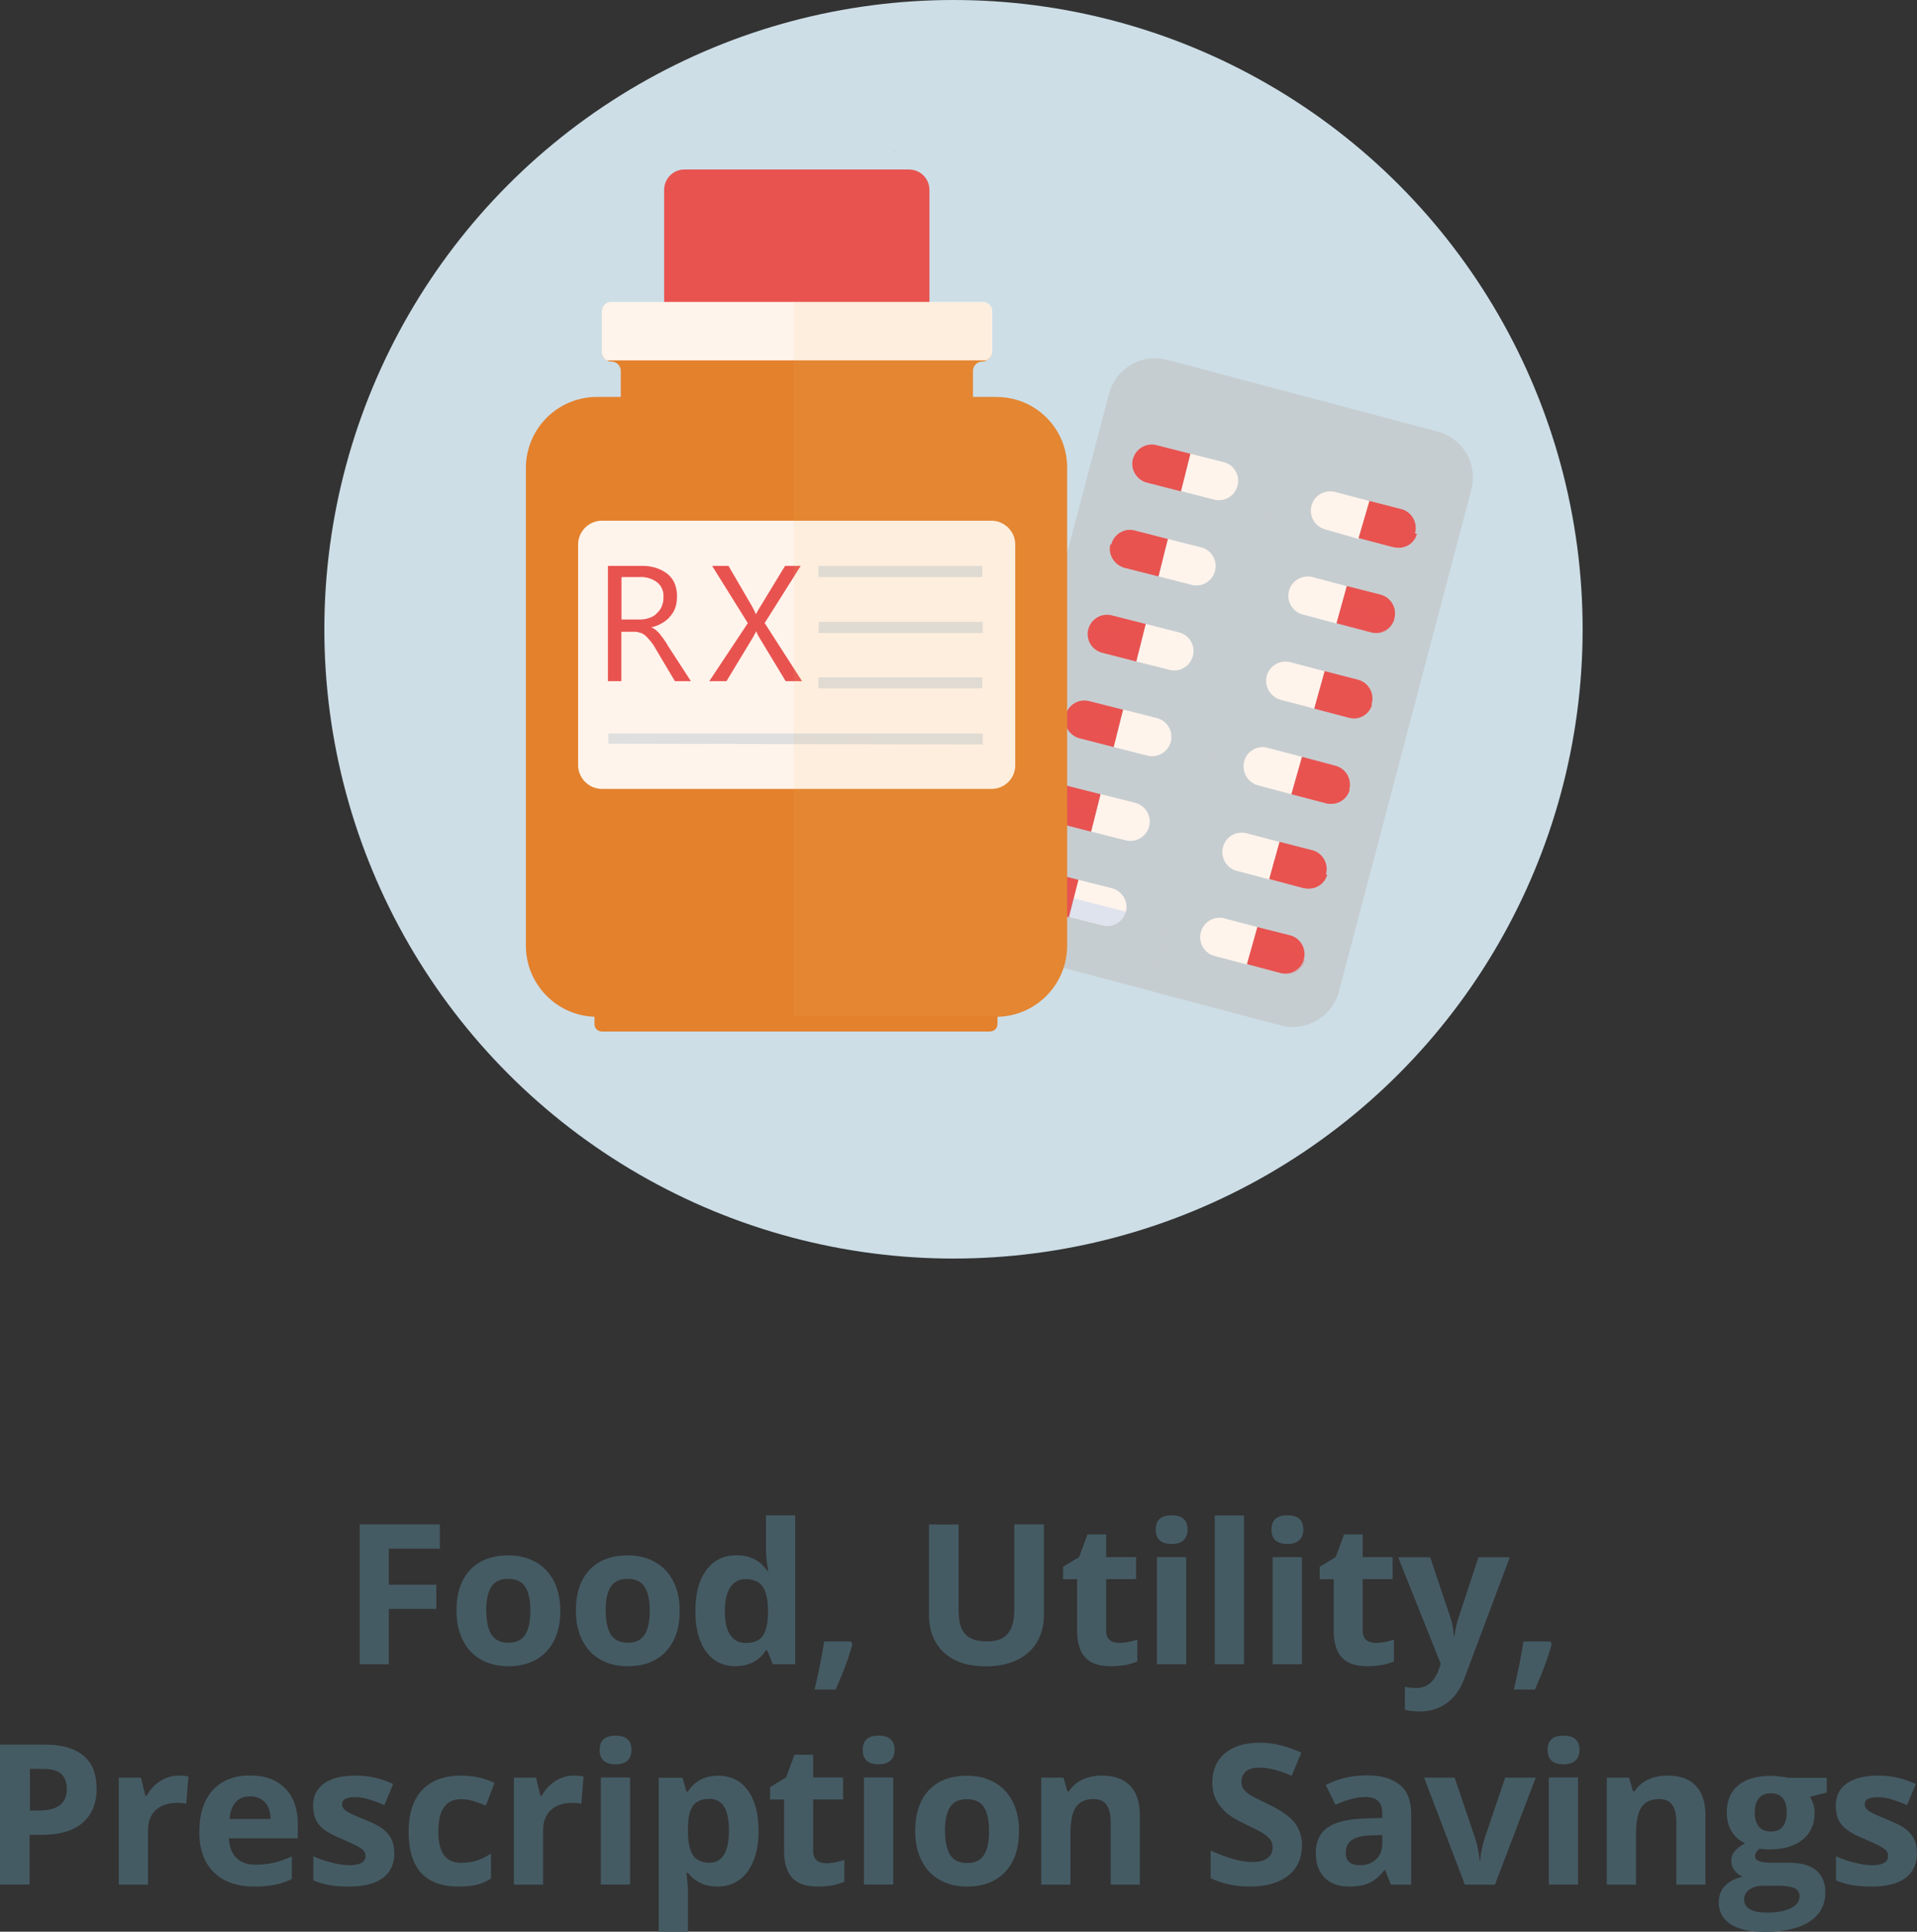
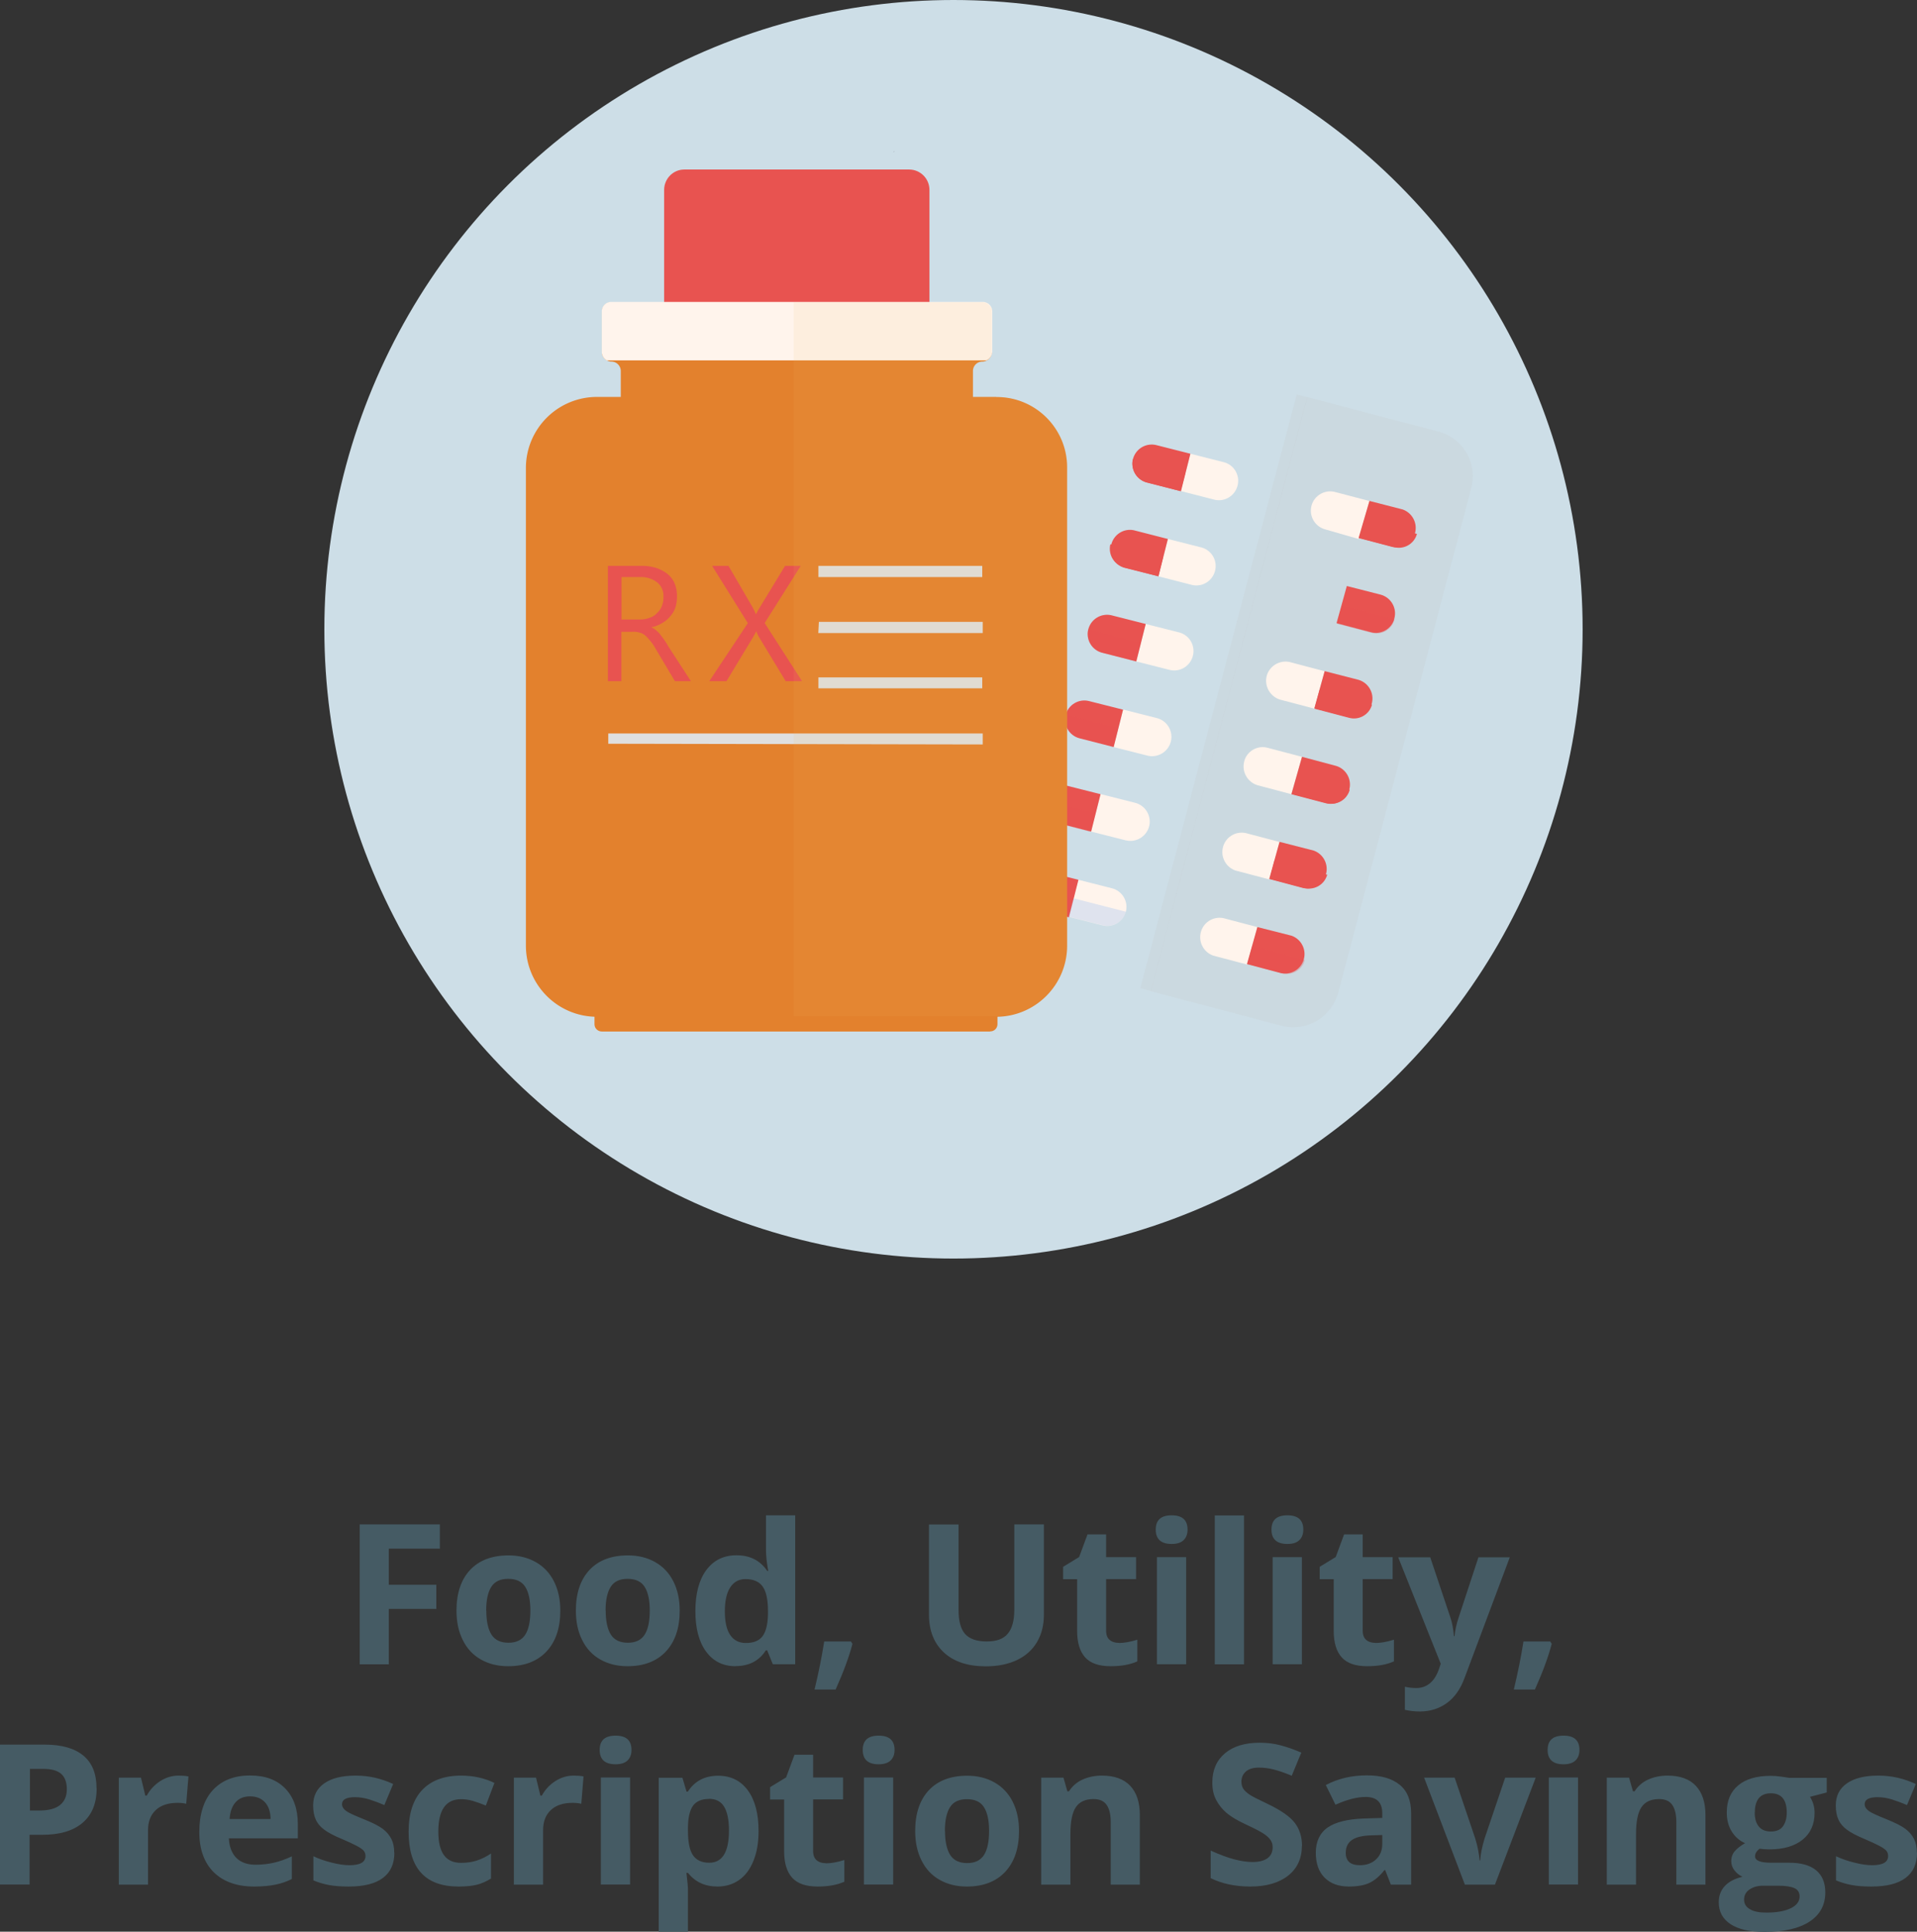
<svg xmlns="http://www.w3.org/2000/svg" role="img" viewBox="0 0 162.65 163.86">
  <rect x="0" y="0" width="162.65" height="163.86" fill="#333333" stroke="none" />
  <defs>
    <style>.e{fill:#fff4ec}.f,.g{fill:#e85350}.i{fill:#e3812d}.k{fill:#c6cdd0}.l{fill:#dfdfdf}.m{fill:#455b64}.n{fill:#727478}.g,.k{opacity:.3;isolation:isolate}</style>
    <title>SSDI Benefits: Everyday savings with Allsup</title>
  </defs>
  <g id="b">
    <g id="c">
      <circle cx="80.9" cy="53.38" r="53.38" style="fill:#cddee7" />
      <path class="n" d="M76.48 12.48ZM75.83 12.93s0-.07.04-.11-.02.07-.04.11Z" />
      <path d="M76.83 41.7a.702.702 0 0 0-.97.17c-.21.24-.37.51-.49.8-.2.6-.11 1.26.24 1.79.28.21 1.08-1.79 1.33-2.28.11-.11.12-.29 0-.4-.03-.04-.08-.06-.12-.08Z" style="fill:#ed857f" />
-       <path d="m108.66 86.98-22.92-6.07A4.02 4.02 0 0 1 82.87 76v-.05L94.1 33.4a4.016 4.016 0 0 1 4.9-2.88h.04l22.92 6.09a4.02 4.02 0 0 1 2.87 4.91v.05L113.6 84.13c-.6 2.14-2.8 3.4-4.94 2.85Z" style="fill:#c6cdd0" />
-       <path class="k" d="m122.04 36.61-11.14-2.93-13.27 50.4 11.14 2.94c2.12.53 4.27-.77 4.8-2.89l11.22-42.58c.64-2.07-.52-4.26-2.59-4.9-.05-.02-.11-.03-.16-.05Z" />
+       <path class="k" d="m122.04 36.61-11.14-2.93-13.27 50.4 11.14 2.94c2.12.53 4.27-.77 4.8-2.89l11.22-42.58c.64-2.07-.52-4.26-2.59-4.9-.05-.02-.11-.03-.16-.05" />
      <path class="k" d="M110.02 33.46 96.75 83.83l.91.24 13.27-50.37-.91-.24Z" />
      <path class="e" d="m116.19 42.5-2.89-.76c-.87-.24-1.78.27-2.02 1.14-.24.87.27 1.78 1.14 2.02l2.85.82.92-3.22Z" />
      <path class="f" d="m116.19 42.5-.92 3.14 2.89.76c.9.17 1.76-.41 1.93-1.31.15-.8-.3-1.59-1.07-1.87l-2.84-.73Z" />
      <path class="f" d="m120.22 45.29-4.45-1.22-.42 1.57 2.89.76c.84.25 1.72-.23 1.97-1.07v-.05Z" />
-       <path class="e" d="m114.27 49.72-2.88-.76c-.87-.24-1.78.27-2.02 1.14-.24.87.27 1.78 1.14 2.02l2.89.77.87-3.18Z" />
      <path class="f" d="m114.27 49.72-.87 3.14 2.89.76c.87.25 1.77-.26 2.01-1.12v-.02c.25-.87-.26-1.78-1.13-2.03l-2.9-.74Z" />
      <path class="g" d="m118.31 52.56-4.45-1.22-.42 1.57 2.89.76c.83.25 1.71-.21 1.96-1.04 0-.02.01-.05.02-.07Z" />
      <path class="e" d="m112.39 56.94-2.88-.76a1.66 1.66 0 0 0-2.03 1.14c-.23.87.28 1.77 1.14 2.03l2.89.76.88-3.17Z" />
      <path class="f" d="m112.39 56.94-.87 3.14 2.89.76c.88.22 1.77-.32 1.99-1.2.21-.85-.29-1.72-1.13-1.97l-2.88-.74Z" />
      <path class="f" d="m116.41 59.77-4.45-1.22-.42 1.57 2.89.76c.84.25 1.72-.23 1.97-1.07v-.05Z" />
      <path class="e" d="m110.47 64.2-2.89-.76c-.87-.25-1.77.26-2.01 1.12v.02c-.24.87.27 1.77 1.13 2.03l2.87.76.9-3.17Z" />
      <path class="f" d="m110.47 64.2-.9 3.17 2.89.76c.87.24 1.78-.28 2.02-1.15a1.65 1.65 0 0 0-1.15-2.02l-2.86-.76Z" />
      <path class="f" d="m114.52 66.99-4.45-1.22-.42 1.59 2.89.76c.85.24 1.73-.25 1.97-1.1v-.04Z" />
      <path class="e" d="m108.56 71.42-2.89-.76c-.9-.17-1.76.41-1.93 1.31-.15.8.3 1.59 1.07 1.87l2.89.76.87-3.18Z" />
      <path class="f" d="m108.56 71.42-.87 3.14 2.88.77a1.653 1.653 0 0 0 .88-3.18l-2.89-.74Z" />
      <path class="f" d="m112.6 74.2-4.46-1.22-.41 1.57 2.88.76c.84.25 1.72-.22 1.98-1.05 0-.02.01-.04.02-.06Z" />
      <path class="e" d="m106.68 78.64-2.89-.76c-.9-.17-1.76.41-1.93 1.31-.15.8.3 1.59 1.07 1.87l2.88.76.88-3.18Z" />
      <path class="f" d="m106.68 78.65-.88 3.13 2.89.77a1.653 1.653 0 0 0 .88-3.18l-2.89-.73Z" />
      <path class="g" d="m110.71 81.43-4.46-1.22-.42 1.57 2.89.76c.82.26 1.7-.19 1.96-1.01l.03-.11Z" />
      <path class="e" d="m101 38.49 2.89.73c.87.26 1.36 1.18 1.09 2.05-.25.81-1.06 1.3-1.89 1.13l-2.89-.74.8-3.17Z" />
      <path class="f" d="m101 38.49-.8 3.18-2.89-.74a1.64 1.64 0 0 1-1.18-1.99 1.64 1.64 0 0 1 1.99-1.18l2.88.73Z" />
      <path class="f" d="m96.12 38.95 4.46 1.14-.42 1.57-2.89-.74a1.673 1.673 0 0 1-1.15-1.97Z" />
      <path class="e" d="m99.09 45.72 2.89.73c.87.26 1.36 1.18 1.09 2.05-.25.81-1.06 1.3-1.89 1.13l-2.89-.74.8-3.17Z" />
      <path class="f" d="m99.09 45.72-.8 3.17-2.89-.73a1.632 1.632 0 0 1-1.09-2.05c.25-.81 1.06-1.3 1.89-1.13l2.89.74Z" />
      <path class="f" d="m94.21 46.17 4.46 1.14-.39 1.57-2.89-.74c-.86-.23-1.39-1.1-1.18-1.97Z" />
      <path class="e" d="m97.21 52.93 2.89.73c.87.26 1.36 1.18 1.09 2.05-.25.81-1.06 1.3-1.89 1.13l-2.89-.73.8-3.18Z" />
      <path class="f" d="m97.21 52.93-.8 3.18-2.89-.74a1.64 1.64 0 0 1-1.18-1.99 1.64 1.64 0 0 1 1.99-1.18l2.88.73Z" />
      <path class="g" d="m92.33 53.39 4.45 1.14-.41 1.57-2.89-.74a1.622 1.622 0 0 1-1.15-1.97Z" />
      <path class="e" d="m95.29 60.19 2.89.73a1.641 1.641 0 0 1-.81 3.18l-2.88-.73.8-3.18Z" />
      <path class="f" d="m95.29 60.19-.8 3.18-2.89-.74c-.87-.22-1.4-1.11-1.18-1.98s1.11-1.4 1.98-1.18l2.89.73Z" />
      <path class="g" d="m90.42 60.61 4.45 1.14-.41 1.57-2.89-.74a1.643 1.643 0 0 1-1.15-1.97Z" />
      <path class="e" d="m93.38 67.36 2.89.73c.88.2 1.44 1.08 1.24 1.96-.2.88-1.08 1.44-1.96 1.24-.03 0-.06-.01-.09-.02l-2.89-.73.81-3.18Z" />
      <path class="f" d="m93.38 67.36-.8 3.18-2.89-.74c-.87-.22-1.4-1.11-1.18-1.98.22-.87 1.11-1.4 1.98-1.18l2.89.73Z" />
      <path class="g" d="m88.5 67.83 4.45 1.14-.47 1.58-2.88-.74a1.629 1.629 0 0 1-1.1-1.98Z" />
      <path class="e" d="m91.5 74.63 2.88.73c.86.24 1.37 1.13 1.14 1.99a1.63 1.63 0 0 1-1.98 1.14l-2.89-.73.85-3.13Z" />
      <path class="f" d="m91.5 74.63-.8 3.18-2.89-.73a1.632 1.632 0 0 1-1.09-2.05c.25-.81 1.06-1.3 1.89-1.13l2.89.73Z" />
      <path d="m91.08 76.2 4.45 1.14a1.63 1.63 0 0 1-1.98 1.14l-2.89-.73.42-1.55Z" style="fill:#94baf2;isolation:isolate;opacity:.3" />
      <path class="g" d="m86.62 75.05 4.45 1.14-.42 1.57-2.88-.74a1.566 1.566 0 0 1-1.18-1.87c0-.04.02-.07.03-.1Z" />
      <path class="f" d="M77.15 14.38H58.06c-.94 0-1.7.77-1.71 1.71v12.77c0 .94.76 1.71 1.71 1.71h19.09c.94 0 1.71-.76 1.71-1.71V16.11c0-.95-.76-1.72-1.71-1.73Z" />
      <path class="i" d="M84.01 87.5H51.07c-.34 0-.62-.26-.63-.6v-1.31c0-.34.26-.62.6-.63H84c.34 0 .62.26.63.6v1.34c-.01.34-.29.6-.63.59Z" />
      <path class="i" d="M84.52 33.67h-1.97v-2.2c0-.44.36-.8.8-.8.44 0 .8-.36.81-.81v-3.42c0-.44-.37-.8-.81-.8H51.87c-.44 0-.8.36-.8.8v3.42c0 .44.36.8.8.81.44 0 .8.36.8.8v2.2h-2.02a6.03 6.03 0 0 0-6.03 6.03v40.51c0 3.33 2.69 6.03 6.01 6.04h33.88c3.33 0 6.03-2.7 6.03-6.03V39.68c.02-3.3-2.64-5.98-5.93-6h-.09Z" />
-       <path class="e" d="M84.11 66.92H51.08c-1.12 0-2.03-.91-2.03-2.03V46.2c0-1.12.91-2.03 2.03-2.03h33.03c1.12 0 2.03.91 2.03 2.03v18.74a2.002 2.002 0 0 1-2.03 1.98Z" />
      <path class="f" d="M58.62 57.78h-1.36l-1.64-2.76c-.13-.24-.28-.46-.46-.67-.13-.16-.26-.3-.41-.44-.14-.12-.31-.21-.49-.25-.19-.06-.39-.08-.59-.07h-.95v4.19h-1.14V48h2.93c.39 0 .77.06 1.14.17.34.11.66.27.95.49.27.21.49.49.63.81.15.36.22.75.21 1.14 0 .32-.04.63-.14.93-.1.29-.26.55-.46.77-.19.23-.43.42-.69.56-.28.17-.58.28-.9.34.15.06.29.14.41.25.13.11.25.22.35.35l.31.41c.11.18.25.35.35.56l1.95 3Zm-5.89-8.76v3.53h1.57c.27 0 .54-.04.8-.14.24-.07.46-.2.63-.39.18-.16.33-.37.42-.59.1-.25.15-.52.14-.8.03-.47-.16-.92-.52-1.22-.42-.32-.93-.48-1.46-.46h-1.57v.06ZM68.06 57.78h-1.4l-2.28-3.77a2.71 2.71 0 0 1-.22-.49c0 .1-.14.27-.24.49l-2.28 3.77h-1.46l3.27-4.92L60.42 48h1.39l1.99 3.42c.14.25.24.46.34.69.15-.31.28-.51.39-.69L66.61 48h1.33l-3.06 4.85 3.17 4.93Z" />
      <path class="l" d="M69.44 48.95h13.9V48h-13.9v.95ZM69.44 53.7h13.94v-.95h-13.9l-.05.95ZM69.44 58.39h13.9v-.93h-13.9v.93ZM51.6 63.09l31.78.06v-.93H51.61v.88Z" />
      <path class="e" d="M51.49 30.57H83.7a.87.87 0 0 0 .49-.74v-3.42c0-.44-.37-.8-.81-.8H51.86c-.44 0-.8.36-.8.8v3.42c0 .31.16.59.42.74Z" />
      <path d="M84.52 33.67h-1.97v-2.2c0-.44.36-.8.8-.8.44 0 .8-.37.8-.81v-3.42c0-.44-.36-.8-.8-.8H67.34V86.2h17.19c3.33 0 6.03-2.7 6.03-6.03V39.68c-.01-3.32-2.71-6-6.03-6Z" style="fill:#e8b75e;opacity:.1;isolation:isolate" />
      <g>
        <path class="m" d="M33 141.18h-2.48v-11.87h6.8v2.06h-4.33v3.06h4.03v2.05h-4.03v4.69ZM47.54 136.62c0 1.48-.39 2.63-1.17 3.47-.78.83-1.86 1.25-3.26 1.25-.87 0-1.64-.19-2.31-.57-.67-.38-1.18-.93-1.53-1.64-.36-.71-.54-1.55-.54-2.5 0-1.48.39-2.64 1.16-3.46.77-.82 1.86-1.23 3.26-1.23.87 0 1.64.19 2.31.57.67.38 1.18.92 1.54 1.63.36.71.54 1.54.54 2.49Zm-6.28 0c0 .9.15 1.58.44 2.04s.78.69 1.44.69 1.14-.23 1.43-.69c.29-.46.43-1.14.43-2.04s-.15-1.57-.44-2.02c-.29-.45-.77-.67-1.44-.67s-1.14.22-1.43.67c-.29.45-.44 1.12-.44 2.03ZM57.67 136.62c0 1.48-.39 2.63-1.17 3.47-.78.83-1.86 1.25-3.26 1.25-.87 0-1.64-.19-2.31-.57-.67-.38-1.18-.93-1.53-1.64-.36-.71-.54-1.55-.54-2.5 0-1.48.39-2.64 1.16-3.46.77-.82 1.86-1.23 3.26-1.23.87 0 1.64.19 2.31.57.67.38 1.18.92 1.54 1.63.36.71.54 1.54.54 2.49Zm-6.28 0c0 .9.15 1.58.44 2.04s.78.69 1.44.69 1.14-.23 1.43-.69c.29-.46.43-1.14.43-2.04s-.15-1.57-.44-2.02c-.29-.45-.77-.67-1.44-.67s-1.14.22-1.43.67c-.29.45-.44 1.12-.44 2.03ZM62.42 141.34c-1.07 0-1.9-.41-2.51-1.24-.61-.83-.91-1.98-.91-3.44s.31-2.65.93-3.48c.62-.83 1.47-1.25 2.56-1.25 1.14 0 2.01.44 2.61 1.33h.08c-.12-.68-.19-1.28-.19-1.81v-2.91h2.48v12.63h-1.9l-.48-1.18h-.11c-.56.89-1.42 1.34-2.57 1.34Zm.87-1.97c.63 0 1.1-.18 1.39-.55s.46-.99.48-1.88v-.27c0-.97-.15-1.67-.45-2.09-.3-.42-.79-.63-1.46-.63-.55 0-.98.23-1.29.7-.31.47-.46 1.15-.46 2.04s.15 1.56.46 2.01c.31.45.75.67 1.32.67ZM72.33 139.43c-.28 1.09-.76 2.39-1.43 3.89h-1.79c.35-1.44.62-2.8.82-4.08h2.27l.12.19ZM88.57 129.31v7.68c0 .88-.2 1.65-.59 2.31-.39.66-.96 1.17-1.7 1.52s-1.62.53-2.63.53c-1.53 0-2.71-.39-3.56-1.17-.84-.78-1.27-1.85-1.27-3.21v-7.65h2.51v7.27c0 .92.18 1.59.55 2.01s.98.64 1.83.64 1.42-.21 1.79-.65.56-1.11.56-2.03v-7.25h2.51ZM94.94 139.37c.43 0 .95-.09 1.56-.28v1.84c-.62.28-1.38.41-2.27.41-.99 0-1.71-.25-2.16-.75-.45-.5-.68-1.25-.68-2.25v-4.38H90.2v-1.05l1.36-.83.71-1.92h1.58v1.93h2.54v1.86h-2.54v4.38c0 .35.1.61.3.78.2.17.46.25.78.25ZM98.06 129.75c0-.81.45-1.21 1.35-1.21s1.35.4 1.35 1.21c0 .38-.11.68-.34.9s-.56.32-1.01.32c-.9 0-1.35-.41-1.35-1.22Zm2.58 11.42h-2.48v-9.08h2.48v9.08ZM105.55 141.18h-2.48v-12.63h2.48v12.63ZM107.88 129.75c0-.81.45-1.21 1.35-1.21s1.35.4 1.35 1.21c0 .38-.11.68-.34.9s-.56.32-1.01.32c-.9 0-1.35-.41-1.35-1.22Zm2.58 11.42h-2.48v-9.08h2.48v9.08ZM116.71 139.37c.43 0 .95-.09 1.56-.28v1.84c-.62.28-1.38.41-2.27.41-.99 0-1.71-.25-2.16-.75-.45-.5-.68-1.25-.68-2.25v-4.38h-1.19v-1.05l1.36-.83.71-1.92h1.58v1.93h2.54v1.86h-2.54v4.38c0 .35.1.61.3.78.2.17.46.25.78.25ZM118.64 132.1h2.71l1.71 5.11c.15.44.25.97.3 1.58h.05c.06-.56.18-1.08.35-1.58l1.68-5.11h2.66l-3.84 10.24c-.35.95-.85 1.66-1.51 2.13-.65.47-1.41.71-2.29.71-.43 0-.85-.05-1.26-.14v-1.96c.3.07.62.11.97.11.44 0 .82-.13 1.15-.4s.58-.67.77-1.21l.15-.45-3.6-9.01ZM131.66 139.43c-.28 1.09-.76 2.39-1.43 3.89h-1.79c.35-1.44.62-2.8.82-4.08h2.27l.12.19ZM8.2 151.7c0 1.28-.4 2.25-1.2 2.93-.8.68-1.93 1.01-3.41 1.01H2.51v4.22H0v-11.87h3.79c1.44 0 2.53.31 3.28.93.75.62 1.12 1.54 1.12 2.77Zm-5.68 1.88h.83c.77 0 1.35-.15 1.74-.46.38-.31.58-.75.58-1.34s-.16-1.03-.48-1.31c-.32-.28-.83-.42-1.51-.42H2.54v3.52ZM15.15 150.62c.34 0 .61.02.84.07l-.19 2.32c-.2-.05-.44-.08-.73-.08-.79 0-1.41.2-1.85.61-.44.41-.66.97-.66 1.71v4.62h-2.48v-9.08h1.88l.37 1.53h.12c.28-.51.66-.92 1.14-1.23.48-.31 1-.47 1.56-.47ZM21.57 160.03c-1.46 0-2.6-.4-3.43-1.21-.82-.81-1.23-1.95-1.23-3.43s.38-2.7 1.14-3.53 1.81-1.25 3.15-1.25 2.28.37 3 1.1c.71.73 1.07 1.74 1.07 3.03v1.2h-5.85c.03.7.24 1.25.62 1.65.39.39.94.59 1.64.59.55 0 1.06-.06 1.55-.17.49-.11 1-.29 1.53-.54v1.92c-.43.22-.9.38-1.39.48s-1.09.16-1.8.16Zm-.35-7.65c-.53 0-.94.17-1.23.5-.3.33-.47.81-.51 1.42h3.48c-.01-.61-.17-1.08-.48-1.42-.31-.33-.73-.5-1.25-.5ZM33.46 157.17c0 .93-.32 1.64-.97 2.13-.65.49-1.61.73-2.9.73-.66 0-1.22-.04-1.69-.13s-.9-.22-1.31-.39v-2.05c.46.22.98.4 1.55.54.58.15 1.08.22 1.52.22.9 0 1.35-.26 1.35-.78 0-.2-.06-.35-.18-.48-.12-.12-.33-.26-.62-.41s-.68-.33-1.17-.54c-.7-.29-1.21-.56-1.54-.81s-.57-.53-.71-.86c-.15-.32-.22-.72-.22-1.19 0-.81.31-1.43.94-1.87.62-.44 1.51-.66 2.66-.66s2.16.24 3.19.71l-.75 1.79c-.46-.2-.88-.35-1.28-.48-.39-.12-.8-.19-1.21-.19-.73 0-1.1.2-1.1.59 0 .22.12.41.35.58s.75.4 1.55.72c.71.29 1.23.55 1.56.8s.57.54.73.86c.16.32.24.71.24 1.16ZM38.91 160.03c-2.83 0-4.24-1.55-4.24-4.65 0-1.54.38-2.72 1.15-3.54.77-.81 1.87-1.22 3.3-1.22 1.05 0 1.99.21 2.83.62l-.73 1.92c-.39-.16-.75-.29-1.09-.39-.33-.1-.67-.15-1.01-.15-1.29 0-1.93.92-1.93 2.74s.64 2.66 1.93 2.66c.48 0 .92-.06 1.32-.19.41-.13.81-.33 1.22-.6v2.12c-.4.25-.81.43-1.21.53-.41.1-.92.15-1.55.15ZM48.67 150.62c.34 0 .61.02.84.07l-.19 2.32c-.2-.05-.44-.08-.73-.08-.79 0-1.41.2-1.85.61-.44.41-.66.97-.66 1.71v4.62H43.6v-9.08h1.88l.37 1.53h.12c.28-.51.66-.92 1.14-1.23.48-.31 1-.47 1.56-.47ZM50.88 148.44c0-.81.45-1.21 1.35-1.21s1.35.4 1.35 1.21c0 .38-.11.68-.34.9-.22.21-.56.32-1.01.32-.9 0-1.35-.41-1.35-1.22Zm2.58 11.42h-2.48v-9.08h2.48v9.08ZM60.88 160.03c-1.07 0-1.9-.39-2.51-1.16h-.13c.09.76.13 1.2.13 1.32v3.68h-2.48V150.8h2.01l.35 1.18h.11c.58-.9 1.44-1.35 2.57-1.35 1.07 0 1.91.41 2.52 1.24s.91 1.98.91 3.45c0 .97-.14 1.81-.43 2.52-.28.71-.69 1.26-1.21 1.63-.53.37-1.14.56-1.85.56Zm-.73-7.43c-.61 0-1.06.19-1.34.56-.28.38-.43 1-.44 1.86v.27c0 .97.14 1.67.43 2.09.29.42.75.63 1.38.63 1.11 0 1.67-.91 1.67-2.74 0-.89-.14-1.56-.41-2.01-.27-.45-.7-.67-1.29-.67ZM70.08 158.06c.43 0 .95-.09 1.56-.28v1.84c-.62.28-1.38.41-2.27.41-.99 0-1.71-.25-2.16-.75s-.68-1.25-.68-2.25v-4.38h-1.19v-1.05l1.36-.83.71-1.92h1.58v1.93h2.54v1.86h-2.54v4.38c0 .35.1.61.3.78s.46.25.78.25ZM73.2 148.44c0-.81.45-1.21 1.35-1.21s1.35.4 1.35 1.21c0 .38-.11.68-.34.9-.22.21-.56.32-1.01.32-.9 0-1.35-.41-1.35-1.22Zm2.58 11.42H73.3v-9.08h2.48v9.08ZM86.46 155.31c0 1.48-.39 2.63-1.17 3.47-.78.83-1.86 1.25-3.26 1.25-.87 0-1.64-.19-2.31-.57s-1.18-.93-1.53-1.64c-.36-.71-.54-1.55-.54-2.5 0-1.48.39-2.64 1.16-3.46.77-.82 1.86-1.23 3.26-1.23.87 0 1.64.19 2.31.57.67.38 1.18.92 1.54 1.63s.54 1.54.54 2.49Zm-6.28 0c0 .9.15 1.58.44 2.04.29.46.78.69 1.44.69s1.14-.23 1.43-.69c.29-.46.43-1.14.43-2.04s-.15-1.57-.44-2.02c-.29-.45-.77-.67-1.44-.67s-1.14.22-1.43.67c-.29.45-.44 1.12-.44 2.03ZM96.72 159.87h-2.48v-5.3c0-.66-.12-1.15-.35-1.47-.23-.33-.6-.49-1.11-.49-.69 0-1.19.23-1.5.69-.31.46-.46 1.23-.46 2.3v4.27h-2.48v-9.08h1.89l.33 1.16h.14c.28-.44.66-.77 1.14-.99s1.04-.34 1.65-.34c1.06 0 1.86.29 2.4.86s.82 1.4.82 2.47v5.92ZM110.46 156.57c0 1.07-.39 1.92-1.16 2.53s-1.84.93-3.22.93c-1.27 0-2.39-.24-3.36-.71v-2.34c.8.36 1.48.61 2.03.75s1.06.22 1.52.22c.55 0 .98-.11 1.27-.32.29-.21.44-.52.44-.94 0-.23-.06-.44-.19-.62s-.32-.36-.57-.52c-.25-.17-.76-.44-1.54-.8-.73-.34-1.27-.67-1.63-.98-.36-.31-.65-.68-.87-1.1-.22-.42-.32-.9-.32-1.46 0-1.05.36-1.88 1.07-2.48.71-.6 1.7-.9 2.95-.9.62 0 1.21.07 1.77.22s1.15.35 1.76.62l-.81 1.96c-.63-.26-1.16-.44-1.57-.54-.42-.1-.82-.15-1.22-.15-.48 0-.84.11-1.1.33-.25.22-.38.51-.38.87 0 .22.05.42.15.58s.27.32.49.48.76.43 1.6.83c1.11.53 1.87 1.06 2.28 1.59s.62 1.19.62 1.96ZM118.01 159.87l-.48-1.23h-.07c-.42.53-.85.89-1.29 1.09-.44.2-1.02.3-1.72.3-.87 0-1.56-.25-2.06-.75s-.75-1.21-.75-2.13.34-1.67 1.01-2.13c.67-.46 1.69-.71 3.05-.76l1.58-.05v-.4c0-.92-.47-1.38-1.41-1.38-.72 0-1.58.22-2.56.66l-.82-1.67c1.04-.55 2.2-.82 3.47-.82s2.15.27 2.8.8c.65.53.97 1.34.97 2.42v6.05H118Zm-.73-4.21-.96.03c-.72.02-1.26.15-1.61.39-.35.24-.53.6-.53 1.09 0 .7.4 1.05 1.2 1.05.57 0 1.03-.17 1.38-.5s.52-.77.52-1.32v-.75ZM124.29 159.87l-3.46-9.08h2.59l1.75 5.17c.2.65.32 1.27.37 1.86h.05c.03-.52.15-1.14.37-1.86l1.75-5.17h2.59l-3.46 9.08h-2.54ZM131.31 148.44c0-.81.45-1.21 1.35-1.21s1.35.4 1.35 1.21c0 .38-.11.68-.34.9-.22.21-.56.32-1.01.32-.9 0-1.35-.41-1.35-1.22Zm2.58 11.42h-2.48v-9.08h2.48v9.08ZM144.71 159.87h-2.48v-5.3c0-.66-.12-1.15-.35-1.47-.23-.33-.6-.49-1.11-.49-.69 0-1.19.23-1.5.69-.31.46-.46 1.23-.46 2.3v4.27h-2.48v-9.08h1.89l.33 1.16h.14c.28-.44.66-.77 1.14-.99s1.04-.34 1.65-.34c1.06 0 1.86.29 2.4.86s.82 1.4.82 2.47v5.92ZM154.99 150.79v1.26l-1.42.37c.26.41.39.86.39 1.36 0 .97-.34 1.73-1.02 2.28-.68.54-1.62.82-2.83.82l-.45-.02-.37-.04c-.25.2-.38.41-.38.65 0 .36.46.54 1.36.54h1.54c1 0 1.76.21 2.28.64.52.43.78 1.06.78 1.88 0 1.06-.44 1.88-1.33 2.47-.88.58-2.16.88-3.81.88-1.27 0-2.23-.22-2.9-.66-.67-.44-1-1.06-1-1.86 0-.55.17-1 .51-1.37.34-.37.84-.63 1.5-.79-.25-.11-.48-.29-.67-.53s-.28-.51-.28-.78c0-.35.1-.63.3-.86s.49-.46.87-.68c-.48-.21-.85-.54-1.13-.99-.28-.45-.42-.99-.42-1.61 0-.99.32-1.76.97-2.3.64-.54 1.56-.81 2.76-.81.25 0 .56.02.91.07s.57.08.67.1h3.17Zm-7.01 10.36c0 .34.16.61.49.8.33.2.79.29 1.38.29.89 0 1.58-.12 2.09-.37.5-.24.75-.58.75-1 0-.34-.15-.58-.45-.71s-.76-.2-1.38-.2h-1.28c-.46 0-.83.11-1.14.32-.31.21-.46.5-.46.85Zm.9-7.39c0 .49.11.88.34 1.17s.57.43 1.03.43.81-.14 1.02-.43.33-.68.33-1.17c0-1.09-.45-1.64-1.35-1.64s-1.36.55-1.36 1.64ZM162.65 157.17c0 .93-.32 1.64-.97 2.13-.65.49-1.61.73-2.9.73-.66 0-1.22-.04-1.69-.13s-.9-.22-1.31-.39v-2.05c.46.22.98.4 1.55.54.58.15 1.08.22 1.52.22.9 0 1.35-.26 1.35-.78 0-.2-.06-.35-.18-.48-.12-.12-.33-.26-.62-.41s-.68-.33-1.17-.54c-.7-.29-1.21-.56-1.54-.81s-.57-.53-.71-.86c-.15-.32-.22-.72-.22-1.19 0-.81.31-1.43.94-1.87.62-.44 1.51-.66 2.66-.66s2.16.24 3.19.71l-.75 1.79c-.46-.2-.88-.35-1.28-.48-.39-.12-.8-.19-1.21-.19-.73 0-1.1.2-1.1.59 0 .22.12.41.35.58s.75.4 1.55.72c.71.29 1.23.55 1.56.8s.57.54.73.86c.16.32.24.71.24 1.16Z" />
      </g>
    </g>
  </g>
</svg>